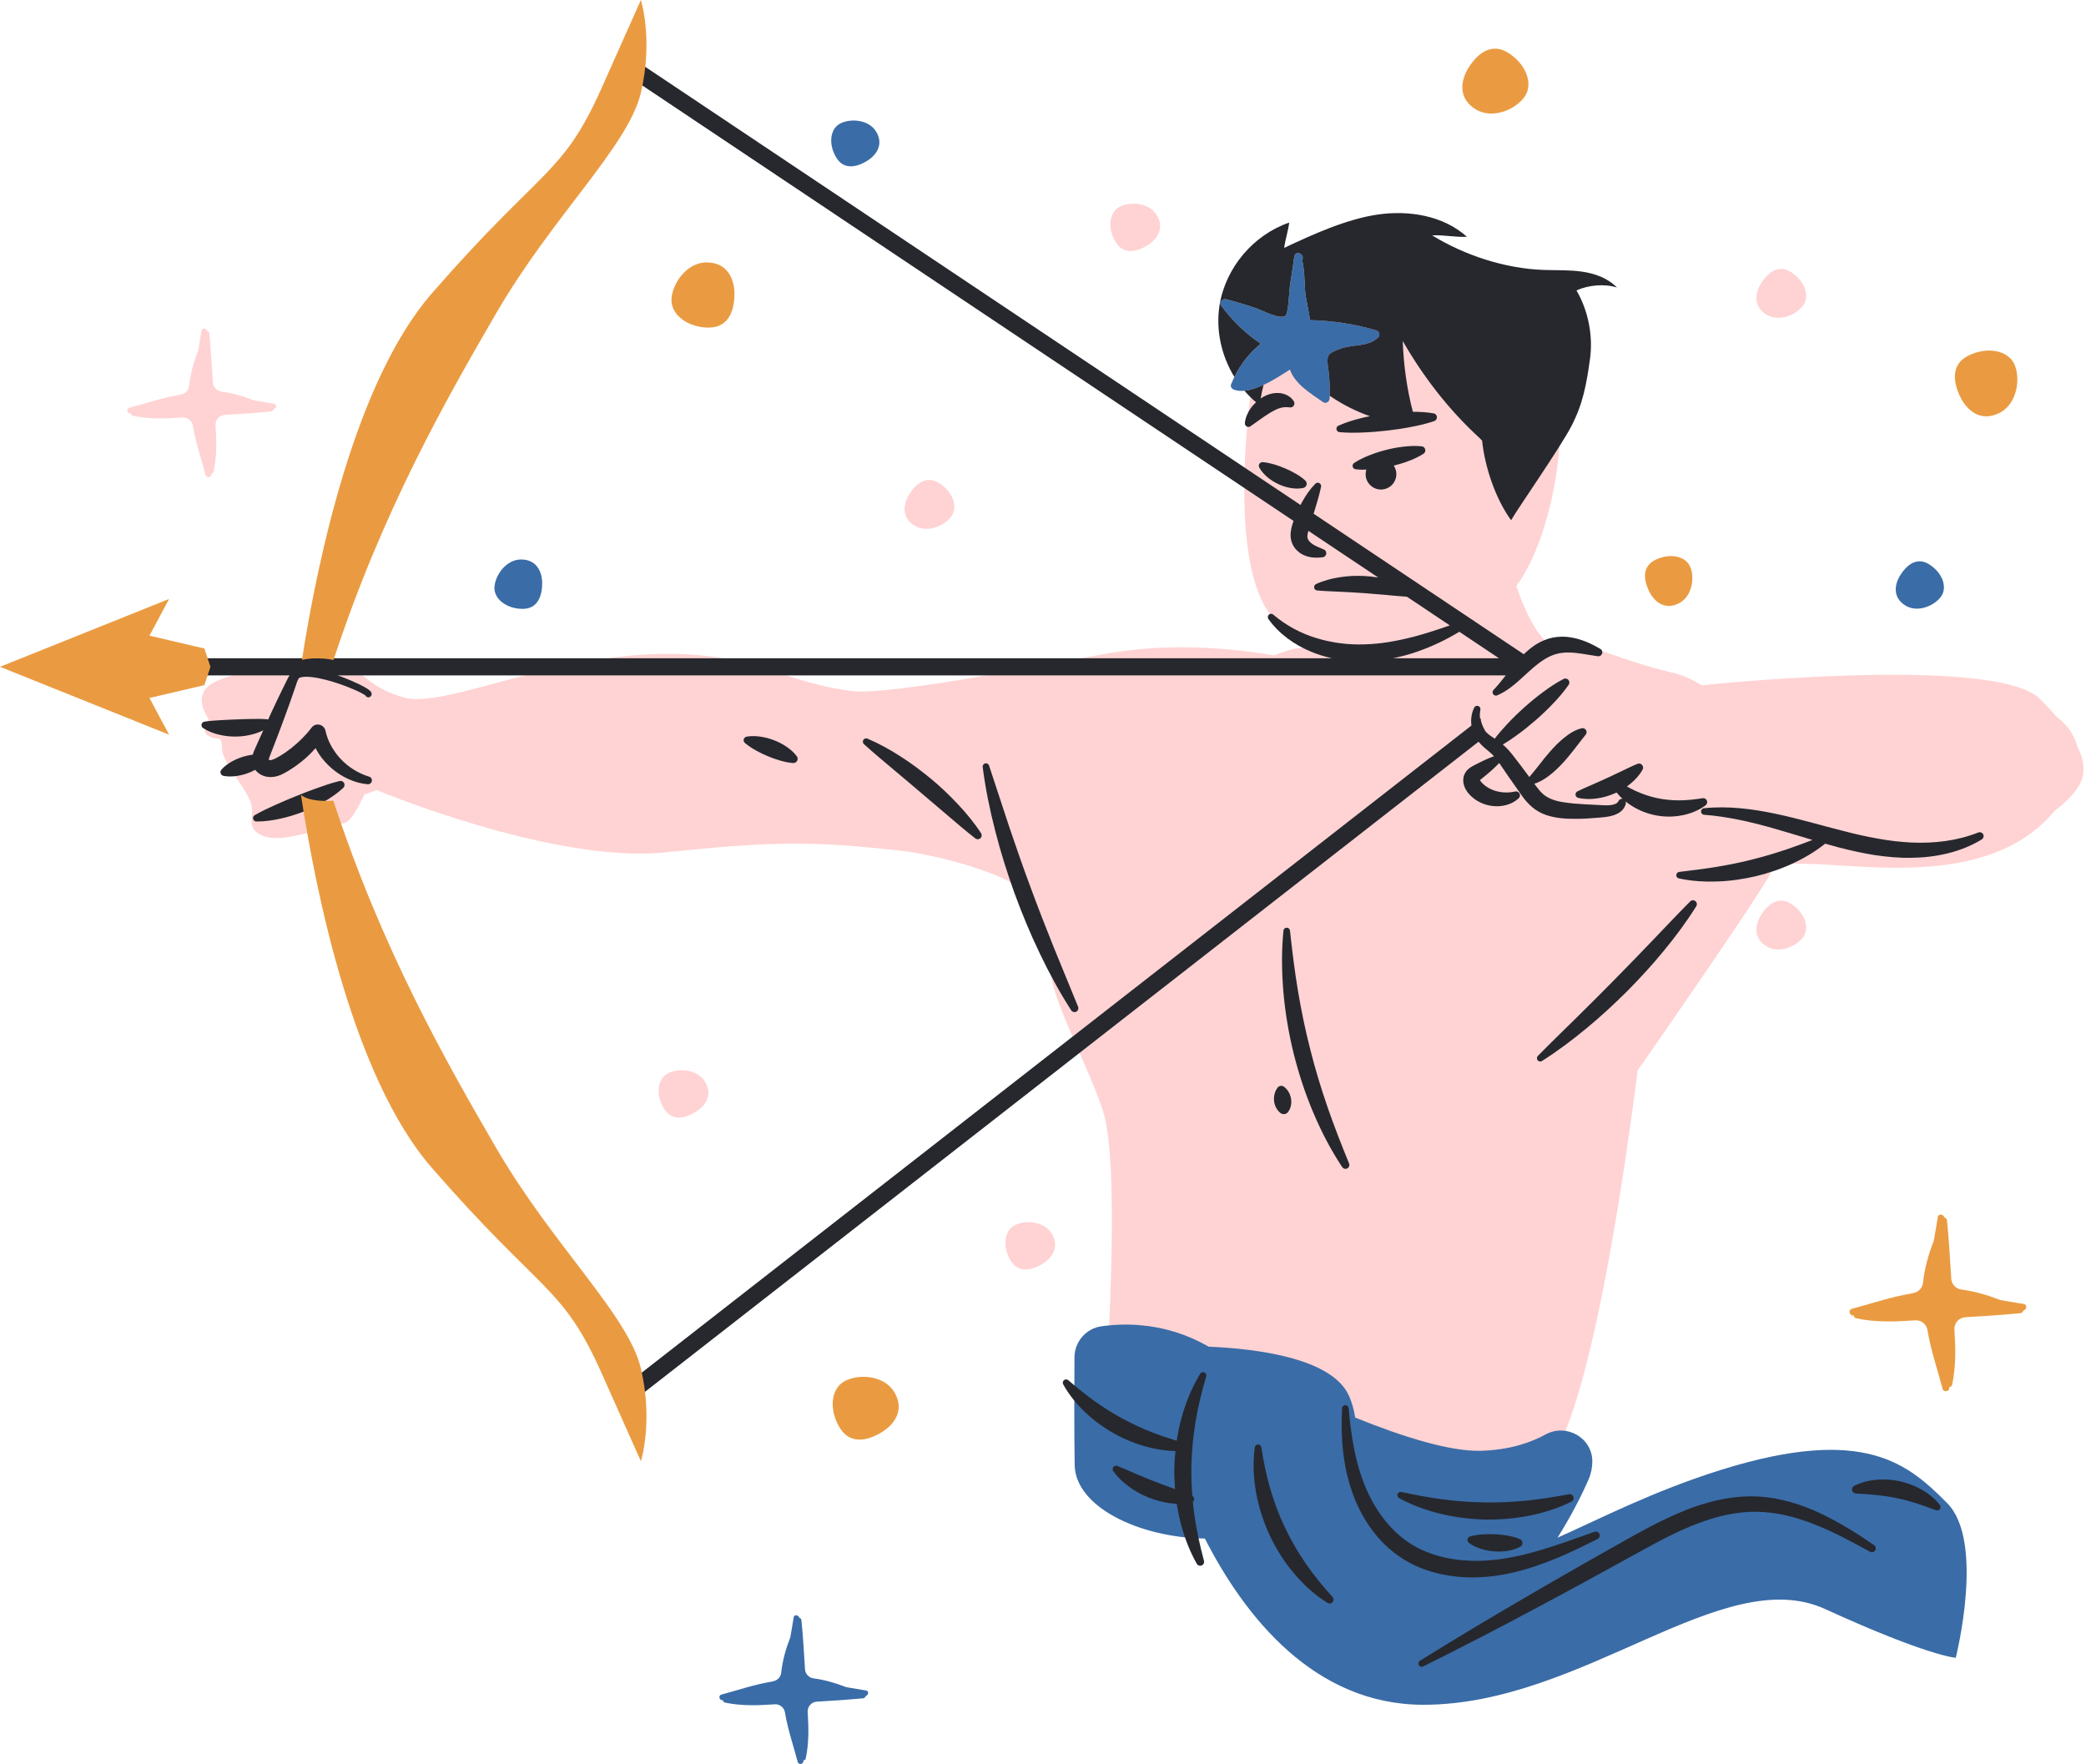
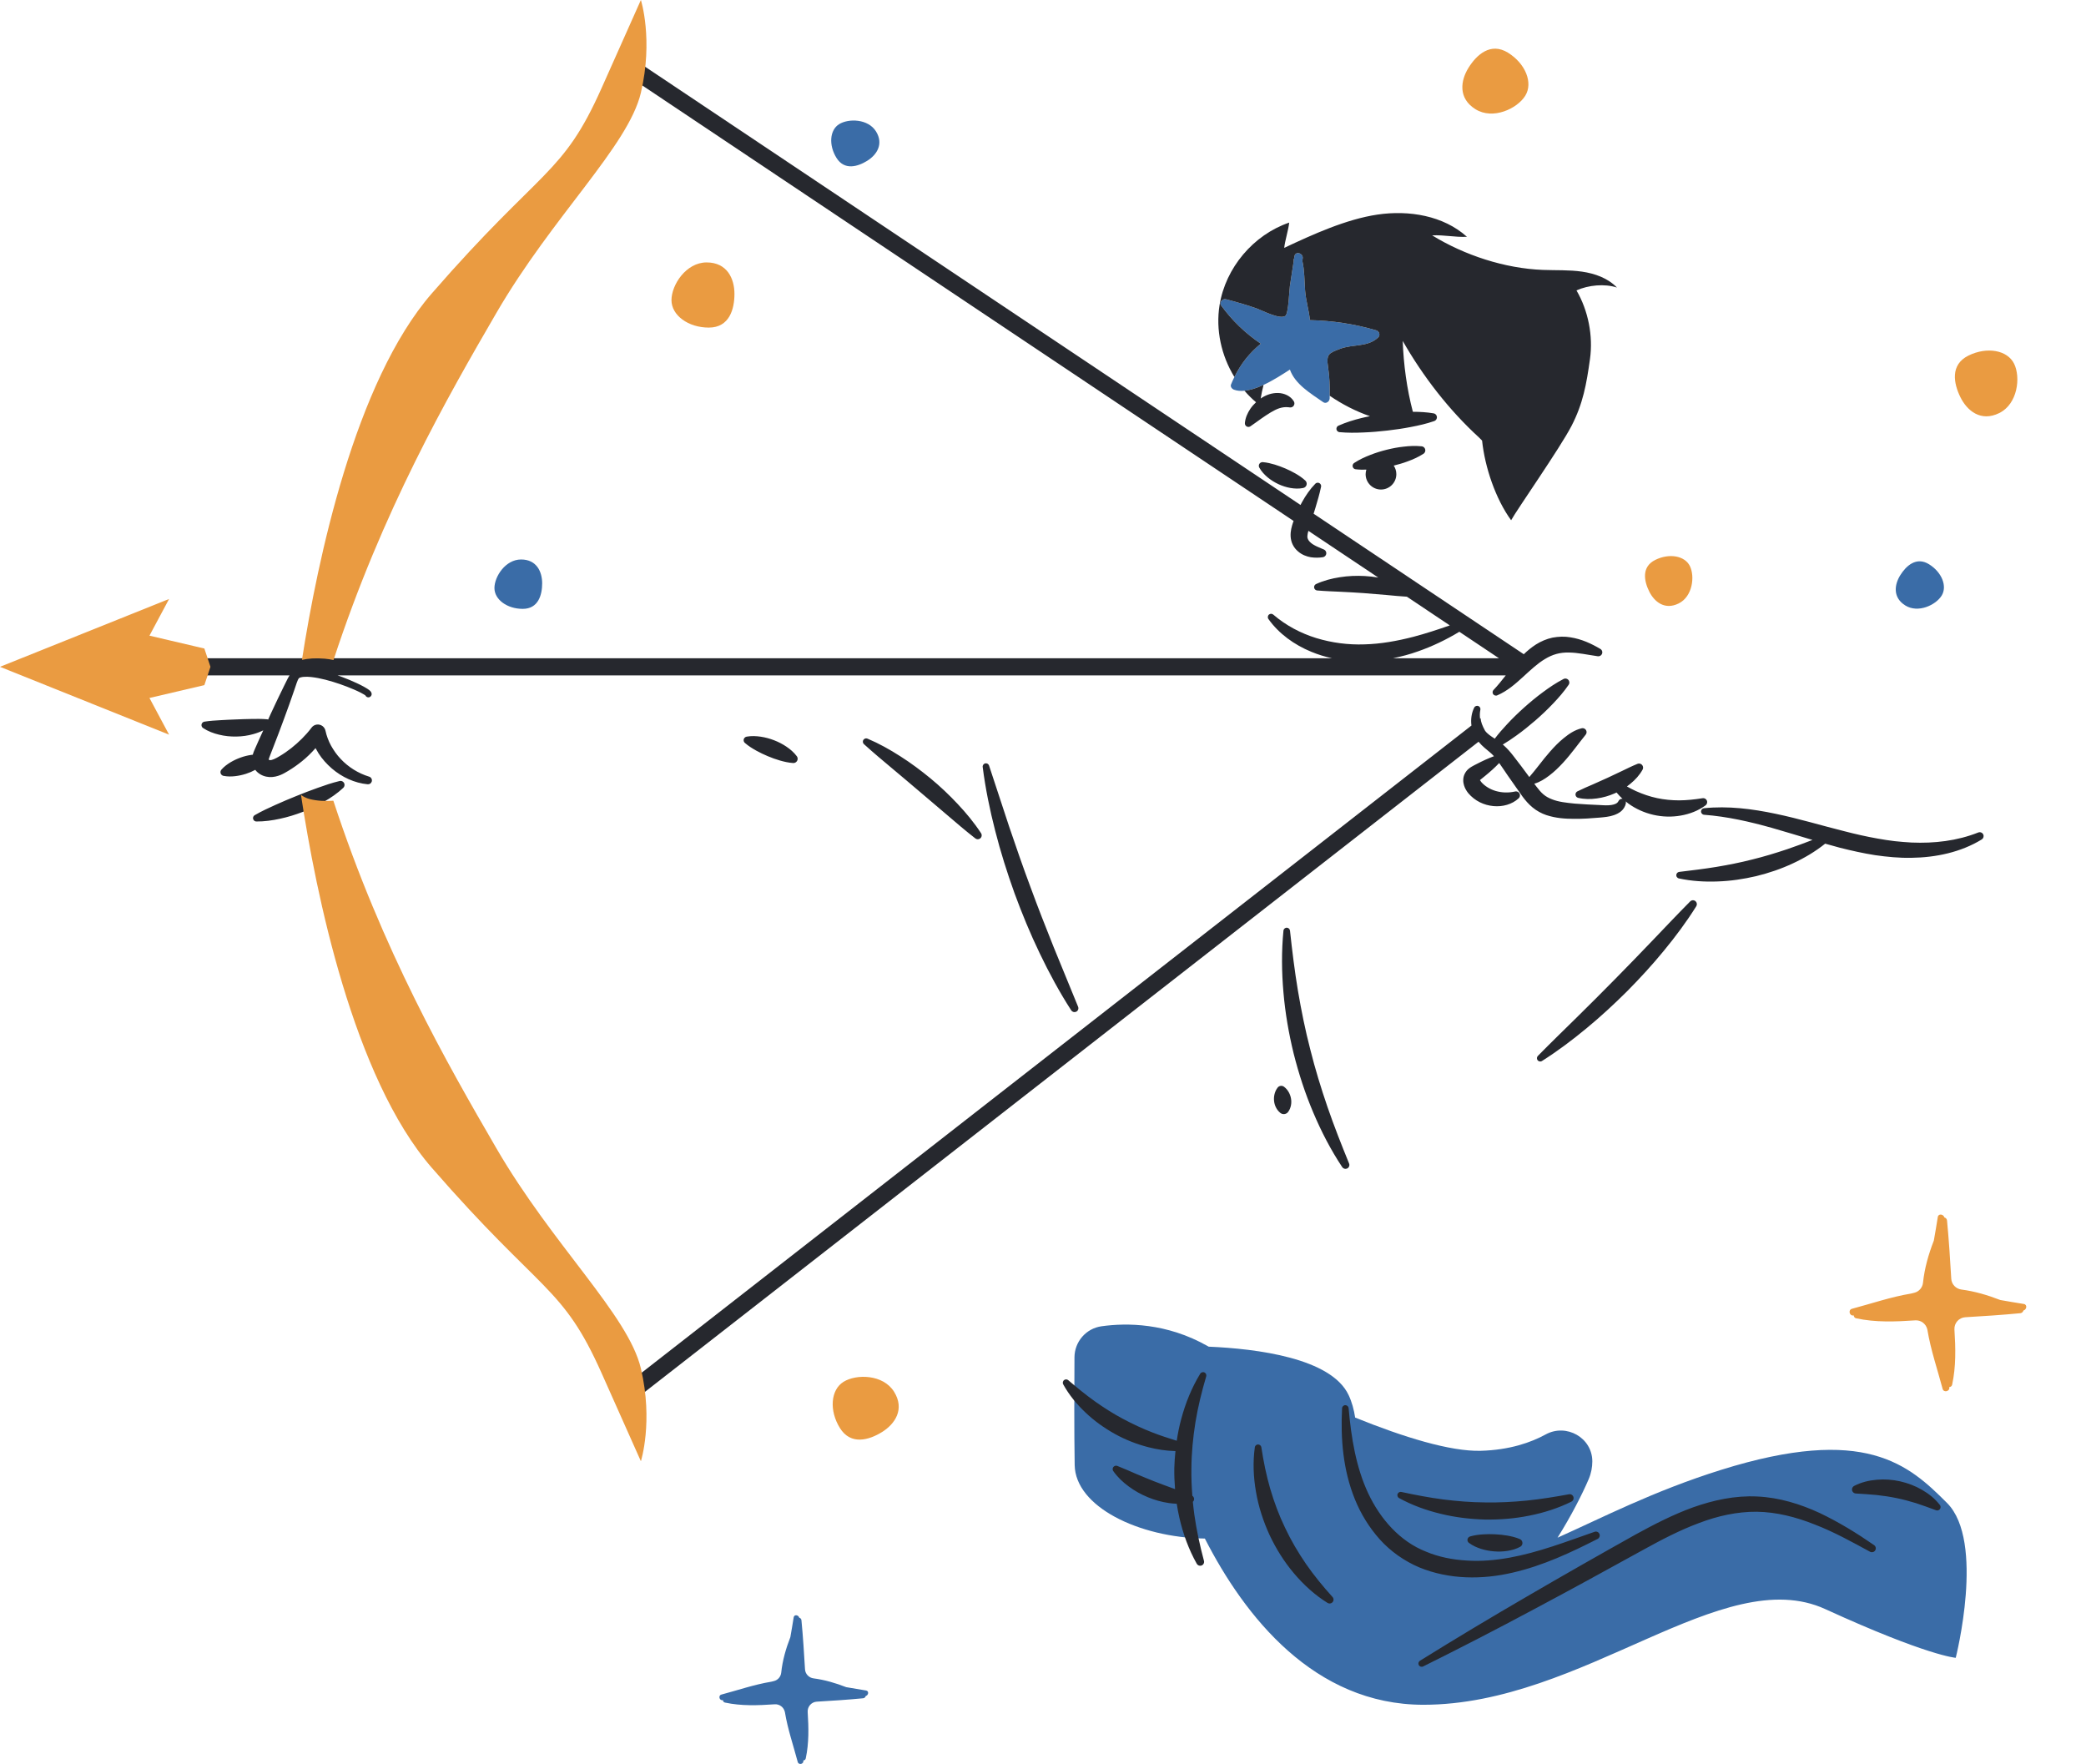
<svg xmlns="http://www.w3.org/2000/svg" fill="#000000" height="423.3" preserveAspectRatio="xMidYMid meet" version="1" viewBox="0.0 -0.0 500.6 423.3" width="500.6" zoomAndPan="magnify">
  <defs>
    <clipPath id="a">
      <path d="M 118 28 L 472 28 L 472 423.301 L 118 423.301 Z M 118 28" />
    </clipPath>
  </defs>
  <g>
    <g id="change1_1">
-       <path d="M 219.453 126.125 C 222.621 128.094 227.004 126.02 228.453 123.691 C 229.902 121.363 228.508 117.879 225.344 115.91 C 222.176 113.938 219.637 116.305 218.188 118.633 C 216.738 120.961 216.285 124.156 219.453 126.125 Z M 423.883 75.484 C 427.051 77.453 431.434 75.379 432.883 73.051 C 434.332 70.723 432.938 67.238 429.77 65.27 C 426.605 63.297 424.066 65.664 422.617 67.992 C 421.172 70.32 420.715 73.516 423.883 75.484 Z M 429.77 216.855 C 426.605 214.887 424.066 217.25 422.617 219.578 C 421.172 221.906 420.715 225.102 423.883 227.07 C 427.051 229.043 431.434 226.969 432.883 224.641 C 434.332 222.309 432.938 218.824 429.77 216.855 Z M 275.391 58.863 C 277.723 57.418 279.539 54.754 277.574 51.586 C 275.605 48.418 270.758 48.34 268.426 49.785 C 266.098 51.23 265.805 54.973 267.77 58.141 C 269.738 61.309 273.062 60.312 275.391 58.863 Z M 243.23 294.195 C 240.902 295.645 240.609 299.383 242.574 302.555 C 244.547 305.723 247.867 304.723 250.195 303.273 C 252.523 301.828 254.348 299.164 252.379 295.996 C 250.41 292.828 245.562 292.75 243.23 294.195 Z M 160.016 257.727 C 157.684 259.176 157.391 262.914 159.359 266.082 C 161.328 269.25 164.648 268.254 166.98 266.805 C 169.309 265.359 171.129 262.695 169.16 259.527 C 167.191 256.359 162.344 256.277 160.016 257.727 Z M 498.461 178.961 C 497.762 176.266 496.047 173.945 493.582 172.02 C 492.359 170.605 491.016 169.18 489.586 167.746 C 478.852 156.984 408.379 164.441 408.379 164.441 C 408.379 164.441 408.379 164.441 408.375 164.441 C 406.191 163.059 403.695 161.941 401.086 161.355 C 395.191 160.031 386.656 157.043 380.488 154.75 C 377.66 153.699 374.625 153.77 371.93 154.805 C 367.898 151.527 365.285 144.734 363.898 140.648 C 363.898 140.648 363.898 140.648 363.898 140.645 C 374.855 125.805 379.234 87.453 367.48 80.562 C 355.375 73.465 315.719 57.602 300.691 90.164 C 300.691 90.164 292.34 142.762 309.039 151.109 C 310.969 152.074 313.016 152.871 315.141 153.516 C 314.16 154.703 313.129 155.469 311.961 155.52 C 310.379 155.59 308.141 156.312 305.793 157.281 C 294.68 155.398 280.621 154.312 266.461 156.695 C 257.109 158.27 214.051 166.969 204.637 165.844 C 189.359 164.016 182.379 157.812 164.184 156.984 C 134.844 155.652 107.184 170.211 96.977 167.391 C 86.766 164.574 86.352 158.777 77.961 158.066 C 72.867 157.637 70.461 158.848 68.359 160.027 C 68.344 160.023 68.328 160.02 68.309 160.016 C 68.309 160.016 52.246 161.129 49.148 165.582 C 47.629 167.762 48.656 170.277 50.066 172.668 C 48.863 174.57 48.695 176.152 50.469 176.805 C 51.215 177.078 52.016 177.25 52.848 177.344 C 53.152 178.027 53.328 178.66 53.281 179.219 C 53.004 182.559 58.293 188.125 59.961 192.02 C 61.633 195.918 58.293 198.699 63.301 200.648 C 68.309 202.598 79.164 197.867 82.227 197.586 C 84.148 197.414 85.82 194.004 87.461 190.645 C 89.242 190.086 90.398 189.59 90.398 189.59 C 90.398 189.59 132.875 207.328 159.594 204.547 C 186.309 201.762 195.91 201.902 215.949 204.129 C 224.277 205.055 237.32 208.594 243.082 212.059 C 248.91 215.566 250.816 225 252.266 234.324 C 253.547 242.535 263.691 260.922 265.348 269.109 C 268.75 285.945 265.23 334.355 265.23 334.355 C 265.23 334.355 354.613 358.84 367.977 354.41 C 379.449 350.605 388.734 290.395 392.996 256.887 C 392.996 256.887 421.195 216.512 425.09 209.277 C 428.984 202.039 473.301 218.641 493.168 194.477 C 495.758 192.562 497.809 190.465 498.98 188.418 C 500.605 185.57 500.18 182.363 498.461 178.961 Z M 49.34 114.023 C 48.309 110.133 46.941 106.156 46.273 102.121 C 46.266 102.078 46.258 102.031 46.246 101.988 L 46.238 101.969 C 45.957 100.871 44.949 100.117 43.816 100.191 C 39.824 100.465 35.824 100.633 31.883 99.777 C 31.559 99.711 31.406 99.461 31.395 99.191 C 30.543 99.398 30.188 98.078 31.043 97.852 C 34.934 96.82 38.91 95.453 42.945 94.785 C 42.988 94.777 43.031 94.77 43.078 94.758 C 43.258 94.711 43.438 94.664 43.617 94.621 C 44.582 94.391 45.281 93.574 45.387 92.59 C 45.688 89.676 46.5 86.836 47.57 84.086 C 47.848 82.496 48.125 80.906 48.371 79.328 C 48.492 78.555 49.539 78.754 49.699 79.406 C 49.965 79.48 50.203 79.688 50.234 80.035 C 50.613 83.945 50.859 87.867 51.09 91.793 C 51.156 92.922 52.02 93.824 53.141 93.969 C 55.824 94.32 58.441 95.094 60.977 96.082 C 62.57 96.359 64.156 96.637 65.734 96.883 C 66.512 97.004 66.312 98.051 65.66 98.211 C 65.586 98.48 65.379 98.715 65.031 98.746 C 61.34 99.105 57.633 99.344 53.926 99.562 C 52.633 99.641 51.652 100.75 51.734 102.043 C 51.969 105.773 52.062 109.504 51.266 113.184 C 51.195 113.508 50.949 113.656 50.68 113.668 C 50.887 114.523 49.57 114.879 49.34 114.023" fill="#ffd3d3" />
-     </g>
+       </g>
    <g clip-path="url(#a)" id="change2_1">
      <path d="M 330.281 79.273 C 325.039 77.742 319.809 76.945 314.363 76.82 C 314.113 74.434 313.383 72.133 313.199 69.719 C 313.02 67.297 313.074 64.953 312.535 62.59 C 312.562 62.398 312.594 62.211 312.621 62.023 C 312.82 60.734 310.848 60.18 310.645 61.48 C 310.621 61.648 310.594 61.816 310.566 61.984 C 310.461 62.168 310.414 62.395 310.465 62.656 C 310.16 64.652 309.855 66.648 309.547 68.645 C 309.391 69.684 309.223 75.289 308.449 75.812 C 307.105 76.727 302.82 74.461 301.617 74.035 C 299.184 73.168 296.707 72.461 294.203 71.809 C 293.41 71.602 292.492 72.559 293.047 73.312 C 295.73 76.977 298.855 79.965 302.562 82.48 C 299.828 84.723 297.777 87.312 296.23 90.469 C 295.945 91.047 295.672 91.637 295.422 92.258 C 295.199 92.801 295.668 93.344 296.137 93.516 C 296.898 93.797 297.75 93.859 298.652 93.77 C 300.098 93.629 301.672 93.086 303.23 92.363 C 305.551 91.285 307.824 89.812 309.551 88.684 C 310.801 92.211 314.523 94.406 317.551 96.512 C 318.219 96.977 319.07 96.348 319.094 95.625 C 319.098 95.406 319.098 95.188 319.102 94.969 C 319.148 92.668 319.062 90.406 318.715 88.117 C 318.23 84.938 318.887 84.746 321.613 83.707 C 324.699 82.531 328.176 83.383 330.73 80.984 C 331.309 80.449 331 79.484 330.281 79.273 Z M 457.242 145.297 C 460.309 147.207 464.555 145.195 465.953 142.941 C 467.355 140.688 466.008 137.316 462.941 135.41 C 459.879 133.5 457.422 135.793 456.02 138.047 C 454.617 140.301 454.18 143.391 457.242 145.297 Z M 201.371 29.797 C 199.113 31.199 198.832 34.82 200.738 37.887 C 202.641 40.953 205.855 39.988 208.113 38.586 C 210.367 37.188 212.129 34.609 210.227 31.539 C 208.32 28.477 203.625 28.398 201.371 29.797 Z M 125.051 134.258 C 121.297 134.258 118.656 138.359 118.656 141.117 C 118.656 143.875 121.695 146.109 125.449 146.109 C 129.199 146.109 130.109 142.742 130.109 139.984 C 130.109 137.227 128.801 134.258 125.051 134.258 Z M 467.254 360.672 C 458.066 351.488 447.633 341.887 412.984 352.738 C 396.719 357.836 384.5 364.219 373.781 368.996 C 377.062 363.781 379.73 358.52 381.258 354.945 C 381.867 353.516 382.121 352.086 382.125 350.699 C 382.137 345.027 375.902 341.496 370.93 344.223 C 367.398 346.156 362.281 347.961 355.328 348.148 C 348.066 348.344 336.805 344.871 325.211 340.176 C 324.922 338.285 324.441 336.473 323.648 334.789 C 319.465 325.863 301.52 323.648 290.062 323.16 C 289.988 323.121 289.91 323.074 289.836 323.035 C 280.008 317.449 270.406 317.414 264.344 318.266 C 260.629 318.785 257.879 321.965 257.852 325.711 C 257.809 332.395 257.766 343.379 257.902 351.57 C 258.066 361.512 273.152 368.953 289.145 369.207 C 298.672 387.855 315.359 409.094 341.602 409.094 C 380.008 409.094 413.402 374.863 438.031 386.137 C 462.66 397.406 469.34 397.824 469.34 397.824 C 469.34 397.824 476.438 369.855 467.254 360.672 Z M 207.832 405.668 C 206.254 405.422 204.664 405.145 203.074 404.867 C 200.535 403.879 197.918 403.105 195.238 402.758 C 194.117 402.609 193.25 401.707 193.188 400.578 C 192.953 396.656 192.711 392.73 192.332 388.82 C 192.301 388.473 192.062 388.266 191.797 388.191 C 191.637 387.539 190.59 387.34 190.469 388.113 C 190.223 389.695 189.945 391.281 189.668 392.871 C 188.598 395.621 187.781 398.461 187.48 401.375 C 187.379 402.359 186.68 403.176 185.715 403.406 C 185.535 403.453 185.352 403.496 185.172 403.543 C 185.129 403.555 185.086 403.566 185.039 403.57 C 181.008 404.238 177.031 405.609 173.141 406.641 C 172.281 406.867 172.641 408.184 173.492 407.98 C 173.504 408.246 173.652 408.496 173.98 408.566 C 177.922 409.418 181.922 409.25 185.914 408.98 C 187.047 408.902 188.055 409.656 188.336 410.754 L 188.344 410.773 C 188.355 410.816 188.363 410.863 188.371 410.906 C 189.035 414.941 190.406 418.918 191.438 422.809 C 191.664 423.664 192.984 423.309 192.777 422.453 C 193.043 422.441 193.293 422.293 193.363 421.969 C 194.156 418.289 194.066 414.559 193.828 410.832 C 193.746 409.535 194.73 408.422 196.02 408.348 C 199.727 408.129 203.434 407.891 207.129 407.535 C 207.477 407.5 207.68 407.266 207.758 406.996 C 208.41 406.84 208.609 405.789 207.832 405.668" fill="#3a6ca7" />
    </g>
    <g id="change3_1">
      <path d="M 308.148 260.793 L 308.141 260.789 C 307.652 260.422 306.961 260.52 306.594 261.008 C 306.16 261.582 305.965 262.121 305.84 262.652 C 305.723 263.184 305.695 263.699 305.754 264.207 C 305.805 264.715 305.941 265.211 306.176 265.691 C 306.414 266.172 306.73 266.645 307.281 267.082 C 307.297 267.09 307.312 267.102 307.324 267.113 C 307.898 267.531 308.707 267.402 309.129 266.824 C 309.543 266.254 309.715 265.719 309.816 265.188 C 309.91 264.664 309.91 264.148 309.82 263.645 C 309.738 263.145 309.574 262.652 309.32 262.176 C 309.055 261.695 308.719 261.23 308.148 260.793 Z M 315.152 266.961 C 317.082 271.531 319.367 275.953 322.109 280.074 C 322.352 280.438 322.824 280.594 323.246 280.422 C 323.723 280.223 323.949 279.676 323.754 279.199 C 321.91 274.691 320.145 270.203 318.574 265.648 C 317.016 261.098 315.605 256.5 314.441 251.84 C 313.234 247.188 312.281 242.477 311.477 237.727 C 310.684 232.973 310.098 228.176 309.574 223.328 C 309.535 222.965 309.246 222.664 308.867 222.625 C 308.434 222.582 308.047 222.898 308.004 223.332 C 307.52 228.254 307.57 233.227 308.004 238.164 C 308.426 243.109 309.281 248.016 310.457 252.84 C 311.672 257.656 313.211 262.395 315.152 266.961 Z M 377.117 360.348 C 377.48 360.164 377.699 359.754 377.621 359.332 C 377.523 358.82 377.035 358.484 376.523 358.582 C 373.137 359.203 369.801 359.742 366.449 360.09 C 363.102 360.418 359.75 360.598 356.398 360.535 C 353.047 360.516 349.699 360.242 346.355 359.824 C 343.012 359.387 339.684 358.75 336.305 358.027 C 335.969 357.957 335.609 358.105 335.438 358.418 C 335.23 358.805 335.367 359.285 335.754 359.496 C 338.867 361.203 342.242 362.422 345.711 363.262 C 349.18 364.117 352.75 364.543 356.328 364.645 C 359.906 364.703 363.496 364.422 367 363.711 C 370.504 363.016 373.934 361.93 377.117 360.348 Z M 289.121 329.387 C 288.75 329.16 288.262 329.277 288.031 329.648 C 285.98 333.008 284.484 336.719 283.465 340.551 C 283 342.254 282.656 343.988 282.395 345.738 C 280.438 345.133 278.516 344.508 276.648 343.785 C 274.168 342.828 271.777 341.703 269.449 340.461 C 267.113 339.223 264.887 337.793 262.711 336.254 C 260.543 334.703 258.469 333.004 256.371 331.211 L 256.363 331.203 C 256.121 330.996 255.762 330.949 255.465 331.113 C 255.078 331.324 254.938 331.809 255.148 332.195 C 256.531 334.715 258.379 336.965 260.48 338.949 C 262.57 340.949 264.949 342.641 267.477 344.062 C 270.012 345.477 272.734 346.547 275.535 347.273 C 277.68 347.828 279.883 348.164 282.086 348.215 C 281.945 349.586 281.844 350.961 281.809 352.336 C 281.785 354.008 281.855 355.676 281.988 357.34 C 281.793 357.27 281.59 357.199 281.395 357.129 C 279.91 356.582 278.449 356.047 276.992 355.477 C 275.539 354.91 274.102 354.301 272.637 353.688 C 271.18 353.059 269.723 352.395 268.141 351.781 L 268.129 351.777 C 267.883 351.684 267.598 351.711 267.367 351.871 C 266.996 352.129 266.906 352.641 267.164 353.012 C 268.18 354.465 269.469 355.676 270.879 356.711 C 272.285 357.762 273.836 358.613 275.457 359.285 C 277.082 359.957 278.785 360.441 280.523 360.688 C 281.145 360.777 281.77 360.832 282.395 360.859 C 282.566 361.977 282.77 363.086 283.023 364.184 C 283.902 368.055 285.266 371.82 287.203 375.258 C 287.41 375.621 287.848 375.816 288.266 375.703 C 288.766 375.566 289.062 375.055 288.926 374.551 C 287.945 370.871 287.145 367.211 286.625 363.516 C 286.48 362.473 286.363 361.426 286.262 360.383 C 286.352 360.293 286.441 360.199 286.492 360.078 C 286.664 359.648 286.504 359.188 286.141 358.93 C 285.969 356.758 285.879 354.578 285.914 352.398 C 285.938 348.688 286.293 344.977 286.883 341.293 C 287.488 337.605 288.387 333.957 289.469 330.289 C 289.566 329.953 289.434 329.578 289.121 329.387 Z M 364.715 369.324 C 363.691 368.895 362.711 368.672 361.734 368.496 C 360.758 368.332 359.793 368.227 358.82 368.184 C 357.852 368.133 356.875 368.137 355.883 368.203 C 354.887 368.273 353.875 368.391 352.801 368.699 L 352.789 368.703 C 352.613 368.754 352.453 368.859 352.336 369.02 C 352.047 369.406 352.125 369.953 352.512 370.242 C 353.43 370.93 354.426 371.359 355.441 371.688 C 356.461 372.004 357.504 372.199 358.555 372.281 C 359.609 372.367 360.668 372.336 361.723 372.172 C 362.773 372.008 363.816 371.73 364.82 371.184 C 365.02 371.078 365.184 370.902 365.277 370.68 C 365.496 370.156 365.254 369.551 364.73 369.332 Z M 436.699 363.078 C 432.062 360.934 426.996 359.348 421.691 359.113 C 416.391 358.844 411.152 360 406.297 361.719 C 401.434 363.477 396.898 365.836 392.492 368.246 C 383.758 373.137 375.09 378.059 366.461 383.098 C 357.82 388.109 349.254 393.25 340.762 398.527 C 340.426 398.738 340.293 399.18 340.473 399.543 C 340.668 399.934 341.141 400.09 341.527 399.898 C 350.48 395.449 359.359 390.867 368.164 386.152 C 376.98 381.473 385.746 376.648 394.469 371.844 C 398.809 369.449 403.164 367.18 407.684 365.5 C 412.184 363.781 416.875 362.738 421.578 362.773 C 426.285 362.836 430.996 364.035 435.512 365.84 C 440.062 367.586 444.402 369.992 448.777 372.375 C 449.188 372.598 449.719 372.48 449.988 372.086 C 450.281 371.664 450.176 371.082 449.754 370.789 C 445.633 367.938 441.324 365.281 436.699 363.078 Z M 319.777 383.227 C 317.469 380.672 315.328 378.062 313.418 375.305 C 311.523 372.543 309.82 369.66 308.402 366.641 C 306.945 363.637 305.781 360.492 304.832 357.273 C 303.895 354.043 303.219 350.727 302.703 347.312 C 302.652 346.973 302.383 346.691 302.027 346.641 C 301.594 346.578 301.191 346.883 301.133 347.316 C 300.637 350.863 300.793 354.504 301.422 358.059 C 302.035 361.625 303.176 365.098 304.688 368.391 C 306.234 371.668 308.172 374.773 310.512 377.535 C 312.836 380.301 315.539 382.762 318.59 384.656 C 318.934 384.871 319.395 384.844 319.715 384.555 C 320.102 384.207 320.129 383.613 319.781 383.23 Z M 475.961 200.293 C 475.77 199.812 475.227 199.582 474.746 199.773 C 469.645 201.797 464.18 202.414 458.758 202.184 C 457.398 202.109 456.043 201.996 454.691 201.852 C 453.34 201.691 451.984 201.484 450.633 201.238 C 447.93 200.766 445.234 200.148 442.535 199.449 C 437.133 198.102 431.711 196.449 426.098 195.281 C 420.508 194.102 414.68 193.352 408.922 193.949 C 408.551 193.988 408.246 194.289 408.219 194.676 C 408.188 195.109 408.512 195.488 408.945 195.52 C 414.504 195.941 419.898 197.172 425.266 198.68 C 428.484 199.594 431.707 200.594 434.965 201.562 C 432.941 202.336 430.934 203.09 428.91 203.777 C 426.117 204.711 423.316 205.566 420.469 206.262 C 417.633 206.992 414.75 207.551 411.844 208.039 C 408.93 208.516 405.988 208.867 402.98 209.23 C 402.652 209.27 402.367 209.512 402.297 209.852 C 402.203 210.281 402.477 210.707 402.906 210.797 C 405.945 211.449 409.07 211.641 412.184 211.523 C 415.301 211.422 418.402 210.957 421.445 210.25 C 424.48 209.504 427.453 208.504 430.277 207.176 C 433.023 205.898 435.645 204.348 438.004 202.453 C 439.168 202.785 440.336 203.117 441.52 203.426 C 444.293 204.129 447.109 204.758 449.977 205.211 C 452.848 205.621 455.773 205.91 458.711 205.848 C 464.547 205.773 470.562 204.523 475.586 201.438 C 475.965 201.203 476.133 200.719 475.961 200.293 Z M 461.27 357.531 C 459.645 356.574 457.852 355.898 456.008 355.48 C 454.164 355.066 452.254 354.922 450.371 355.094 C 448.496 355.254 446.633 355.703 444.961 356.578 C 444.672 356.727 444.469 357.02 444.445 357.367 C 444.41 357.898 444.812 358.355 445.344 358.391 L 445.363 358.395 C 447.105 358.508 448.742 358.594 450.363 358.758 C 451.98 358.938 453.566 359.172 455.141 359.5 C 456.715 359.82 458.27 360.238 459.832 360.719 C 461.395 361.219 462.938 361.805 464.594 362.41 L 464.609 362.418 C 464.863 362.508 465.156 362.473 465.383 362.297 C 465.742 362.023 465.809 361.512 465.535 361.152 C 464.387 359.66 462.898 358.469 461.27 357.531 Z M 363.031 377.379 C 370.32 375.703 376.977 372.566 383.398 369.297 C 383.812 369.086 384.016 368.602 383.855 368.156 C 383.688 367.668 383.152 367.414 382.668 367.586 C 375.855 369.965 369.156 372.543 362.289 373.789 C 358.863 374.402 355.426 374.719 352.016 374.484 C 348.613 374.289 345.254 373.637 342.188 372.336 C 335.98 369.891 331.266 364.559 328.348 358.359 C 325.418 352.121 324.27 345.039 323.641 337.914 C 323.605 337.531 323.293 337.219 322.895 337.199 C 322.461 337.176 322.094 337.512 322.07 337.945 C 321.699 345.184 322.285 352.723 325.141 359.766 C 326.559 363.27 328.574 366.566 331.152 369.441 C 333.738 372.305 337.031 374.621 340.605 376.129 C 347.832 379.098 355.789 379.078 363.031 377.379 Z M 355.141 187.223 C 355.004 187.363 355.008 187.422 355.09 187.32 C 355.117 187.285 355.133 187.25 355.141 187.223 Z M 354.824 177.992 L 151.777 336.344 C 151.398 336.637 150.957 336.777 150.516 336.777 C 149.902 336.777 149.297 336.508 148.891 335.988 C 148.191 335.09 148.355 333.797 149.25 333.102 L 353.121 174.109 C 352.914 172.625 353.133 171.113 353.777 169.809 C 353.973 169.418 354.445 169.262 354.84 169.453 C 355.164 169.617 355.328 169.973 355.262 170.316 L 355.254 170.352 C 355.109 171.062 355.102 171.789 355.195 172.488 L 355.348 172.371 C 355.324 173.141 355.746 174.184 356.383 175.348 C 356.91 176.086 357.738 176.621 358.711 177.262 C 359.605 176.07 360.578 174.965 361.578 173.891 C 362.898 172.453 364.297 171.105 365.742 169.805 C 367.188 168.512 368.684 167.27 370.254 166.117 C 371.816 164.953 373.438 163.855 375.215 162.938 C 375.688 162.695 376.266 162.879 376.508 163.348 C 376.676 163.676 376.641 164.051 376.445 164.332 C 375.316 165.984 374.027 167.457 372.68 168.863 C 371.34 170.281 369.926 171.609 368.461 172.887 C 366.992 174.156 365.484 175.379 363.895 176.512 C 362.844 177.273 361.766 178 360.637 178.672 C 360.715 178.738 360.793 178.793 360.867 178.863 C 361.754 179.648 362.492 180.508 363.145 181.352 L 365.031 183.809 L 367.004 186.465 C 367.801 185.562 368.531 184.613 369.309 183.637 C 370.168 182.516 371.074 181.391 372.047 180.285 C 373.023 179.18 374.07 178.094 375.285 177.113 C 376.484 176.141 377.844 175.18 379.566 174.766 C 380.082 174.645 380.598 174.961 380.723 175.473 C 380.793 175.773 380.715 176.07 380.535 176.293 L 380.445 176.41 C 378.75 178.504 377.117 180.848 375.102 183.035 C 374.09 184.129 373.008 185.199 371.746 186.145 C 370.719 186.918 369.562 187.676 368.199 188.07 L 368.672 188.707 C 369.246 189.465 369.805 190.141 370.402 190.637 C 370.988 191.133 371.668 191.508 372.453 191.809 C 374.016 192.445 375.926 192.637 377.898 192.84 C 379.871 193.004 381.887 193.098 383.934 193.188 L 384.699 193.23 C 384.934 193.242 385.16 193.254 385.391 193.254 C 385.844 193.262 386.281 193.23 386.688 193.176 C 387.527 193.039 388.105 192.805 388.383 192.277 L 388.438 192.176 C 388.625 191.82 389.008 191.645 389.383 191.695 C 388.859 191.223 388.383 190.711 387.941 190.176 C 387.785 190.246 387.633 190.328 387.473 190.395 C 386.105 190.988 384.66 191.414 383.184 191.605 C 381.711 191.809 380.203 191.812 378.73 191.457 C 378.281 191.348 378.008 190.898 378.113 190.453 C 378.176 190.207 378.34 190.012 378.547 189.902 L 378.566 189.895 C 379.848 189.254 381.07 188.746 382.27 188.227 L 385.797 186.645 L 389.277 185 C 390.445 184.434 391.621 183.848 392.938 183.312 L 392.957 183.305 C 393.461 183.098 394.035 183.34 394.238 183.844 C 394.355 184.129 394.324 184.441 394.188 184.691 C 393.453 186.02 392.43 187.129 391.277 188.07 C 391.004 188.301 390.719 188.516 390.43 188.727 C 391.141 189.125 391.855 189.5 392.582 189.832 C 394.242 190.578 395.938 191.156 397.672 191.523 C 399.406 191.895 401.184 192.059 402.992 192.062 C 404.809 192.051 406.637 191.852 408.562 191.551 L 408.586 191.547 C 409.105 191.465 409.598 191.82 409.68 192.344 C 409.734 192.703 409.578 193.051 409.305 193.258 C 407.578 194.543 405.496 195.34 403.344 195.711 C 401.191 196.094 398.941 196.031 396.781 195.535 C 394.625 195.039 392.574 194.125 390.805 192.848 C 390.57 192.68 390.355 192.492 390.133 192.316 C 390.184 192.465 390.203 192.621 390.176 192.777 C 390.047 193.492 389.605 194.188 389.066 194.652 C 388.52 195.117 387.918 195.391 387.34 195.602 C 386.199 196.012 384.969 196.094 383.996 196.191 C 381.941 196.367 379.855 196.52 377.73 196.496 C 375.629 196.492 373.395 196.355 371.082 195.594 C 369.938 195.207 368.793 194.59 367.801 193.773 C 366.812 192.965 366.051 192.051 365.395 191.176 C 364.152 189.434 363.012 187.812 361.836 186.105 C 361.133 185.082 360.457 184.051 359.781 183.102 C 358.699 184.242 357.539 185.266 356.344 186.238 L 355.297 187.082 C 355.246 187.121 355.215 187.152 355.18 187.188 C 355.184 187.195 355.188 187.199 355.195 187.219 C 355.242 187.324 355.359 187.539 355.531 187.73 C 356.336 188.637 357.594 189.422 358.977 189.82 C 360.383 190.219 361.91 190.301 363.531 189.949 L 363.602 189.934 C 364.117 189.82 364.625 190.148 364.738 190.664 C 364.812 191.008 364.691 191.344 364.453 191.566 C 362.879 193.035 360.566 193.656 358.363 193.434 C 356.137 193.227 353.953 192.219 352.355 190.336 C 351.949 189.82 351.578 189.238 351.34 188.473 C 351.102 187.734 351.02 186.645 351.504 185.688 C 351.988 184.707 352.727 184.246 353.18 183.973 C 353.633 183.707 354.008 183.527 354.43 183.309 C 355.746 182.629 357.098 181.996 358.516 181.473 C 358.488 181.441 358.461 181.406 358.434 181.375 C 357.879 180.746 357.113 180.191 356.281 179.465 C 355.805 179.055 355.289 178.555 354.824 177.992 Z M 390.438 237.91 C 393.535 234.781 396.52 231.543 399.305 228.137 C 402.102 224.738 404.738 221.207 407.074 217.469 C 407.301 217.105 407.258 216.621 406.941 216.309 C 406.574 215.941 405.98 215.945 405.613 216.312 C 402.535 219.414 399.559 222.574 396.562 225.703 C 393.559 228.824 390.57 231.949 387.523 235.02 C 384.504 238.117 381.418 241.148 378.34 244.199 C 375.25 247.242 372.129 250.262 369.062 253.383 C 368.812 253.641 368.758 254.043 368.957 254.359 C 369.191 254.73 369.68 254.84 370.047 254.605 C 373.773 252.25 377.293 249.602 380.684 246.797 C 384.082 244.004 387.312 241.012 390.438 237.91 Z M 302.562 82.48 C 298.855 79.965 295.73 76.977 293.047 73.312 C 292.492 72.559 293.41 71.602 294.203 71.809 C 296.707 72.461 299.184 73.168 301.617 74.035 C 302.82 74.461 307.105 76.727 308.449 75.812 C 309.223 75.289 309.391 69.684 309.547 68.645 C 309.855 66.648 310.16 64.652 310.465 62.656 C 310.414 62.395 310.461 62.168 310.566 61.984 C 310.594 61.816 310.621 61.648 310.645 61.48 C 310.848 60.18 312.82 60.734 312.621 62.023 C 312.594 62.211 312.562 62.398 312.535 62.59 C 313.074 64.953 313.02 67.297 313.199 69.719 C 313.383 72.133 314.113 74.434 314.363 76.82 C 319.809 76.945 325.039 77.742 330.281 79.273 C 331 79.484 331.309 80.449 330.73 80.984 C 328.176 83.383 324.699 82.531 321.613 83.707 C 318.887 84.746 318.23 84.938 318.715 88.117 C 319.062 90.406 319.148 92.668 319.102 94.969 C 322.102 97.023 325.359 98.695 328.758 99.875 C 328.086 100.012 327.414 100.145 326.746 100.312 C 324.867 100.777 323.008 101.34 321.195 102.152 C 320.938 102.27 320.746 102.52 320.723 102.82 C 320.68 103.266 321.008 103.66 321.453 103.703 C 323.418 103.887 325.34 103.863 327.246 103.777 C 329.156 103.707 331.051 103.535 332.938 103.32 C 334.824 103.105 336.703 102.832 338.578 102.465 C 340.453 102.109 342.32 101.688 344.184 101.047 C 344.504 100.938 344.758 100.656 344.82 100.301 C 344.906 99.777 344.559 99.281 344.031 99.191 C 342.367 98.906 340.711 98.82 339.059 98.816 C 337.609 93.285 336.832 87.492 336.625 81.812 C 341.512 90.355 347.691 98.348 354.945 104.996 L 355.672 105.727 C 356.344 112.148 358.918 119.73 362.641 124.844 C 364.027 122.301 374.352 107.574 377.129 102.215 C 379.906 96.852 380.727 92.16 381.562 86.184 C 382.348 80.602 381.156 74.555 378.324 69.684 C 381.203 68.41 385.051 68.023 388.039 69.004 C 385.867 66.746 382.742 65.629 379.641 65.184 C 376.539 64.738 373.387 64.891 370.258 64.77 C 361.121 64.422 351.473 61.258 343.684 56.477 C 346.676 56.344 349.051 56.957 352.039 56.824 C 346.379 51.734 338.117 50.383 330.586 51.492 C 323.051 52.602 315.082 56.242 308.188 59.48 C 308.355 57.812 309.219 55.086 309.383 53.414 C 300.797 56.344 294.113 64.254 292.672 73.211 C 291.715 79.145 293.09 85.355 296.23 90.469 C 297.777 87.312 299.828 84.723 302.562 82.48 Z M 341.602 108.895 C 341.84 108.738 342.012 108.48 342.043 108.176 C 342.098 107.637 341.707 107.156 341.172 107.102 L 341.117 107.098 C 339.648 106.945 338.242 107.02 336.863 107.184 C 335.48 107.328 334.125 107.59 332.789 107.922 C 331.453 108.258 330.137 108.656 328.84 109.172 C 327.539 109.676 326.254 110.258 325.012 111.074 L 324.973 111.102 C 324.773 111.23 324.637 111.441 324.605 111.691 C 324.551 112.145 324.875 112.559 325.328 112.609 C 326.199 112.715 327.055 112.73 327.902 112.699 C 327.793 113.047 327.723 113.406 327.723 113.785 C 327.723 115.82 329.371 117.473 331.406 117.473 C 333.445 117.473 335.094 115.82 335.094 113.785 C 335.094 113.023 334.863 112.316 334.469 111.73 C 335.582 111.453 336.684 111.141 337.762 110.734 C 339.078 110.254 340.375 109.688 341.602 108.895 Z M 81.492 187.422 C 79.648 187.863 77.914 188.457 76.203 189.074 C 74.484 189.68 72.801 190.34 71.121 191.016 C 69.445 191.695 67.773 192.391 66.109 193.145 C 64.445 193.891 62.777 194.66 61.133 195.613 C 60.891 195.754 60.723 196.016 60.723 196.312 C 60.719 196.762 61.078 197.129 61.527 197.133 C 63.461 197.148 65.348 196.879 67.199 196.473 C 69.055 196.078 70.863 195.516 72.633 194.84 C 74.395 194.156 76.113 193.352 77.75 192.395 C 79.391 191.453 80.965 190.379 82.379 189.059 C 82.621 188.828 82.738 188.477 82.656 188.129 C 82.527 187.609 82.008 187.297 81.492 187.422 Z M 334.301 157.961 L 359.719 157.961 L 350.215 151.605 C 347.09 153.492 343.773 155.098 340.27 156.316 C 338.336 157.016 336.332 157.531 334.301 157.961 Z M 87.621 166.578 C 87.609 166.66 87.66 166.797 87.672 166.82 C 87.672 166.828 87.676 166.832 87.68 166.836 C 87.648 166.754 87.621 166.672 87.621 166.578 Z M 89.215 187.543 C 89.082 187.977 88.664 188.242 88.23 188.203 C 85.09 187.906 82.062 186.5 79.625 184.406 C 78.414 183.352 77.312 182.141 76.434 180.762 C 76.18 180.363 75.945 179.953 75.723 179.531 C 74.719 180.672 73.637 181.742 72.449 182.691 C 71.422 183.516 70.348 184.281 69.215 184.961 C 68.66 185.293 68.074 185.652 67.332 185.965 C 66.586 186.262 65.711 186.52 64.656 186.473 C 63.598 186.402 62.586 186.055 61.699 185.238 C 61.543 185.094 61.398 184.922 61.262 184.738 C 60.543 185.125 59.809 185.445 59.043 185.688 C 58.207 185.957 57.344 186.148 56.449 186.254 C 55.551 186.352 54.633 186.379 53.637 186.184 C 53.148 186.086 52.828 185.609 52.922 185.121 C 52.957 184.957 53.031 184.812 53.133 184.695 C 53.801 183.934 54.551 183.398 55.32 182.926 C 56.094 182.465 56.895 182.094 57.723 181.797 C 58.551 181.496 59.406 181.281 60.293 181.152 C 60.414 181.137 60.539 181.125 60.66 181.109 C 60.832 180.473 61.062 179.988 61.234 179.59 L 61.98 177.91 C 62.371 177.02 62.781 176.145 63.18 175.258 C 62.426 175.633 61.641 175.93 60.836 176.152 C 59.5 176.539 58.109 176.727 56.723 176.75 C 55.336 176.773 53.941 176.641 52.59 176.305 C 51.238 175.984 49.922 175.492 48.727 174.703 C 48.344 174.445 48.238 173.926 48.492 173.539 C 48.629 173.336 48.836 173.211 49.059 173.176 L 49.078 173.172 C 50.426 172.961 51.688 172.891 52.93 172.82 C 54.172 172.738 55.391 172.695 56.605 172.645 C 57.824 172.594 59.035 172.547 60.277 172.531 C 61.512 172.508 62.766 172.488 64.113 172.605 L 64.133 172.609 C 64.211 172.617 64.277 172.648 64.352 172.672 C 64.578 172.184 64.789 171.688 65.016 171.199 C 66.039 168.969 67.109 166.758 68.191 164.551 L 69.02 162.883 C 69.152 162.633 69.305 162.355 69.492 162.074 L 24.477 162.074 C 23.344 162.074 22.422 161.152 22.422 160.016 C 22.422 158.883 23.344 157.961 24.477 157.961 L 319.645 157.961 C 317.957 157.586 316.297 157.078 314.688 156.41 C 310.637 154.75 306.906 152.086 304.395 148.543 C 304.145 148.188 304.227 147.691 304.582 147.441 C 304.887 147.227 305.285 147.254 305.555 147.484 L 305.559 147.488 C 308.621 150.117 312.148 151.965 315.887 153.121 C 319.621 154.258 323.555 154.77 327.453 154.629 C 331.383 154.527 335.309 153.816 339.199 152.812 C 342.121 152.047 345.016 151.09 347.926 150.078 L 337.629 143.191 C 335.965 143.09 334.348 142.934 332.742 142.781 L 327.262 142.328 C 325.438 142.195 323.609 142.105 321.762 142.008 C 319.91 141.922 318.047 141.863 316.109 141.695 L 316.105 141.695 C 315.656 141.656 315.324 141.266 315.363 140.816 C 315.391 140.52 315.578 140.27 315.836 140.152 C 317.656 139.312 319.598 138.812 321.562 138.512 C 323.527 138.199 325.531 138.121 327.52 138.23 C 328.605 138.289 329.684 138.414 330.754 138.594 L 313.984 127.383 C 313.852 127.875 313.762 128.293 313.75 128.598 C 313.73 129.023 313.773 129.242 314.062 129.699 C 314.363 130.109 314.82 130.516 315.465 130.852 C 316.098 131.219 316.891 131.488 317.719 131.871 C 318.207 132.094 318.422 132.672 318.195 133.156 C 318.059 133.465 317.77 133.664 317.457 133.715 C 316.559 133.848 315.609 133.875 314.57 133.723 C 313.551 133.547 312.402 133.125 311.469 132.289 C 310.992 131.883 310.555 131.359 310.242 130.723 C 309.914 130.086 309.762 129.363 309.723 128.715 C 309.664 127.391 309.996 126.34 310.273 125.461 C 310.324 125.312 310.383 125.16 310.438 125.012 L 150.633 18.16 C 149.688 17.531 149.434 16.254 150.062 15.309 C 150.695 14.367 151.973 14.109 152.914 14.742 L 312.098 121.176 C 312.215 120.949 312.328 120.719 312.457 120.496 C 313.336 118.914 314.359 117.406 315.645 116.086 C 315.961 115.762 316.477 115.754 316.801 116.07 C 317.008 116.27 317.086 116.555 317.031 116.816 L 317.027 116.828 C 316.656 118.586 316.168 120.234 315.676 121.867 C 315.535 122.344 315.387 122.809 315.242 123.277 L 365.676 156.996 C 366.555 156.152 367.516 155.348 368.605 154.652 C 369.785 153.91 371.133 153.316 372.578 153.012 C 374.023 152.746 375.484 152.695 376.844 152.934 C 379.578 153.355 381.914 154.461 384.055 155.723 C 384.508 155.988 384.656 156.57 384.391 157.023 C 384.188 157.363 383.809 157.531 383.438 157.48 L 383.434 157.48 C 380.98 157.129 378.656 156.605 376.512 156.586 C 374.348 156.535 372.559 157.047 370.762 158.148 C 368.945 159.223 367.297 160.797 365.5 162.438 C 363.715 164.07 361.73 165.836 359.305 166.863 C 358.895 167.035 358.426 166.844 358.254 166.438 C 358.129 166.137 358.199 165.797 358.41 165.574 L 358.426 165.559 C 359.477 164.453 360.41 163.281 361.352 162.074 L 81.012 162.074 C 81.398 162.211 81.785 162.344 82.168 162.484 C 83.336 162.926 84.484 163.402 85.621 163.934 C 86.191 164.199 86.754 164.477 87.312 164.781 C 87.594 164.938 87.871 165.098 88.156 165.281 C 88.297 165.371 88.441 165.469 88.594 165.59 C 88.672 165.652 88.75 165.715 88.848 165.812 C 88.891 165.852 88.949 165.922 89.004 166 C 89.035 166.039 89.078 166.121 89.105 166.184 C 89.141 166.238 89.188 166.418 89.191 166.535 C 89.203 166.969 88.859 167.332 88.426 167.344 C 88.109 167.352 87.84 167.172 87.707 166.906 L 87.629 166.84 C 87.535 166.773 87.426 166.703 87.309 166.633 C 87.074 166.488 86.816 166.352 86.555 166.215 C 86.031 165.949 85.484 165.699 84.934 165.461 C 83.832 164.984 82.703 164.551 81.566 164.156 C 79.289 163.383 76.945 162.715 74.645 162.465 C 74.074 162.406 73.508 162.383 72.98 162.422 C 72.719 162.438 72.465 162.477 72.238 162.531 C 72.016 162.586 71.801 162.664 71.758 162.742 C 71.41 163.035 71.035 164.434 70.633 165.562 C 69.832 167.887 69.02 170.207 68.156 172.508 C 67.316 174.812 66.441 177.105 65.547 179.391 L 64.883 181.105 C 64.652 181.688 64.492 182.121 64.488 182.309 C 64.547 182.344 64.711 182.41 64.848 182.406 C 65.23 182.438 66.109 182.066 67.109 181.449 C 68.086 180.875 69.02 180.223 69.914 179.52 C 71.688 178.105 73.336 176.504 74.715 174.684 L 74.77 174.605 C 75.395 173.777 76.574 173.613 77.402 174.242 C 77.773 174.523 78.012 174.918 78.105 175.34 C 78.375 176.586 78.824 177.805 79.453 178.949 C 80.09 180.086 80.852 181.176 81.773 182.137 C 83.598 184.074 85.945 185.566 88.582 186.371 L 88.594 186.375 C 89.086 186.527 89.363 187.051 89.215 187.543 Z M 188.719 179.172 C 187.797 178.551 186.812 178.043 185.781 177.645 C 184.754 177.246 183.68 176.953 182.578 176.785 C 181.477 176.625 180.348 176.566 179.176 176.773 C 178.984 176.809 178.805 176.902 178.672 177.059 C 178.355 177.422 178.398 177.969 178.762 178.281 L 178.77 178.289 C 179.648 179.051 180.555 179.602 181.465 180.117 C 182.379 180.621 183.305 181.062 184.246 181.457 C 185.188 181.855 186.145 182.199 187.145 182.492 C 188.145 182.777 189.168 183.023 190.316 183.102 L 190.332 183.102 C 190.566 183.117 190.809 183.051 191.012 182.898 C 191.461 182.562 191.555 181.922 191.219 181.473 C 190.504 180.52 189.641 179.797 188.719 179.172 Z M 304.23 114.57 C 305.016 115.215 305.875 115.75 306.785 116.176 C 307.695 116.602 308.66 116.914 309.656 117.094 C 310.652 117.266 311.684 117.324 312.754 117.102 C 312.957 117.059 313.152 116.953 313.305 116.789 C 313.695 116.367 313.672 115.711 313.246 115.316 L 313.23 115.301 C 312.465 114.594 311.676 114.09 310.887 113.629 C 310.09 113.172 309.289 112.777 308.469 112.426 C 307.645 112.074 306.805 111.762 305.926 111.488 C 305.039 111.227 304.125 110.992 303.074 110.902 L 303.059 110.898 C 302.887 110.883 302.711 110.918 302.551 111.008 C 302.125 111.242 301.969 111.781 302.207 112.211 C 302.738 113.168 303.453 113.914 304.23 114.57 Z M 247.316 212.926 C 245.516 208.121 243.844 203.27 242.191 198.402 L 237.355 183.711 C 237.242 183.359 236.887 183.129 236.508 183.176 C 236.074 183.23 235.77 183.629 235.828 184.059 C 236.484 189.234 237.539 194.348 238.836 199.395 C 240.121 204.449 241.699 209.43 243.461 214.34 C 245.258 219.234 247.246 224.062 249.512 228.766 C 251.762 233.469 254.242 238.062 257.07 242.445 C 257.309 242.82 257.785 242.98 258.211 242.809 C 258.688 242.613 258.918 242.066 258.723 241.59 L 252.863 227.285 C 250.957 222.516 249.078 217.742 247.316 212.926 Z M 298.746 101.512 C 298.727 101.703 298.773 101.902 298.891 102.074 C 299.156 102.465 299.688 102.566 300.078 102.301 L 300.117 102.273 C 301.055 101.641 301.836 101.043 302.625 100.492 C 303.398 99.945 304.18 99.43 304.93 98.973 C 305.676 98.531 306.352 98.184 307.008 97.969 C 307.684 97.758 308.387 97.625 309.281 97.734 L 309.547 97.77 C 309.746 97.797 309.961 97.758 310.148 97.648 C 310.609 97.383 310.77 96.789 310.504 96.328 C 309.746 95.02 308.184 94.34 306.719 94.305 C 305.207 94.262 303.84 94.789 302.758 95.484 C 302.68 95.535 302.613 95.59 302.539 95.641 C 302.715 94.543 302.945 93.449 303.23 92.363 C 301.672 93.086 300.098 93.629 298.652 93.77 C 299.504 94.758 300.426 95.688 301.426 96.527 C 300.918 96.996 300.461 97.512 300.07 98.078 C 299.375 99.105 298.863 100.262 298.746 101.512 Z M 229.828 192.934 C 231.875 195.113 233.785 197.422 235.434 199.938 C 235.719 200.375 235.598 200.961 235.16 201.242 C 234.812 201.473 234.371 201.438 234.062 201.195 C 231.723 199.375 229.512 197.473 227.301 195.582 L 220.664 189.938 C 218.469 188.043 216.227 186.199 214.004 184.316 C 211.773 182.441 209.527 180.574 207.332 178.574 C 207.008 178.277 206.98 177.773 207.277 177.449 C 207.512 177.191 207.875 177.125 208.18 177.25 C 210.945 178.418 213.562 179.883 216.074 181.496 C 218.602 183.098 220.992 184.895 223.305 186.789 C 225.609 188.691 227.785 190.758 229.828 192.934" fill="#26282e" />
    </g>
    <g id="change4_1">
      <path d="M 361.902 12.652 C 357.699 10.039 354.332 13.18 352.41 16.27 C 350.488 19.359 349.887 23.598 354.09 26.211 C 358.293 28.824 364.109 26.074 366.031 22.98 C 367.953 19.891 366.105 15.27 361.902 12.652 Z M 479.785 99.121 C 484.223 96.93 484.953 90.535 483.344 87.273 C 481.73 84.008 476.828 83.141 472.391 85.328 C 467.949 87.52 468.84 92.035 470.453 95.301 C 472.062 98.562 475.348 101.312 479.785 99.121 Z M 397.238 134.359 C 393.871 136.02 394.547 139.445 395.77 141.918 C 396.988 144.391 399.48 146.473 402.844 144.812 C 406.207 143.152 406.762 138.309 405.539 135.836 C 404.316 133.359 400.602 132.699 397.238 134.359 Z M 202.43 331.594 C 199.34 333.516 198.949 338.48 201.562 342.684 C 204.172 346.891 208.582 345.566 211.672 343.645 C 214.766 341.723 217.18 338.191 214.566 333.984 C 211.957 329.781 205.52 329.676 202.43 331.594 Z M 169.574 62.973 C 164.625 62.973 161.141 68.383 161.141 72.023 C 161.141 75.66 165.152 78.613 170.102 78.613 C 175.051 78.613 176.254 74.168 176.254 70.527 C 176.254 66.891 174.523 62.973 169.574 62.973 Z M 35.867 152.539 L 40.578 143.734 L 0 160.016 L 40.578 176.301 L 35.867 167.492 L 49.043 164.41 L 50.508 160.016 L 49.043 155.625 Z M 119.098 275.512 C 107.289 255.188 91.781 228.125 80 192.145 C 78.07 192.285 76.09 192.211 74.25 191.73 C 73.52 191.539 72.848 191.199 72.227 190.758 C 75.797 214.254 84.754 258.559 103.633 280.246 C 130.035 310.578 134.938 308.352 144.367 329.5 C 153.801 350.652 153.801 350.652 153.801 350.652 C 153.801 350.652 156.816 341.191 153.801 328.387 C 150.781 315.586 132.676 298.891 119.098 275.512 Z M 144.367 21.145 C 134.938 42.297 130.035 40.07 103.633 70.402 C 85.16 91.621 76.188 134.5 72.465 158.348 C 73.895 158.023 75.645 157.871 77.961 158.066 C 78.719 158.133 79.395 158.25 80.035 158.391 C 91.812 122.465 107.305 95.438 119.098 75.137 C 132.676 51.758 150.781 35.062 153.801 22.258 C 156.816 9.457 153.801 -0.004 153.801 -0.004 C 153.801 -0.004 153.801 -0.004 144.367 21.145 Z M 485.578 314.488 C 485.488 314.809 485.242 315.09 484.832 315.129 C 480.441 315.555 476.039 315.836 471.633 316.098 C 470.098 316.188 468.934 317.508 469.027 319.047 C 469.309 323.477 469.422 327.91 468.477 332.281 C 468.391 332.668 468.098 332.844 467.777 332.859 C 468.023 333.875 466.457 334.297 466.188 333.277 C 464.961 328.656 463.336 323.93 462.543 319.141 C 462.531 319.086 462.523 319.031 462.508 318.98 L 462.504 318.957 C 462.168 317.648 460.969 316.754 459.625 316.848 C 454.879 317.168 450.125 317.367 445.441 316.355 C 445.055 316.27 444.879 315.977 444.863 315.656 C 443.852 315.902 443.426 314.336 444.445 314.066 C 449.066 312.84 453.793 311.215 458.586 310.422 C 458.637 310.41 458.691 310.402 458.742 310.387 C 458.957 310.332 459.172 310.277 459.387 310.227 C 460.531 309.949 461.363 308.98 461.484 307.809 C 461.844 304.348 462.812 300.973 464.082 297.707 C 464.414 295.816 464.742 293.93 465.035 292.055 C 465.18 291.133 466.422 291.367 466.609 292.145 C 466.93 292.234 467.211 292.48 467.25 292.891 C 467.699 297.539 467.992 302.203 468.266 306.863 C 468.344 308.203 469.371 309.277 470.703 309.453 C 473.891 309.867 476.996 310.785 480.016 311.961 C 481.906 312.293 483.793 312.621 485.668 312.914 C 486.59 313.059 486.355 314.301 485.578 314.488" fill="#ea9b41" />
    </g>
  </g>
</svg>